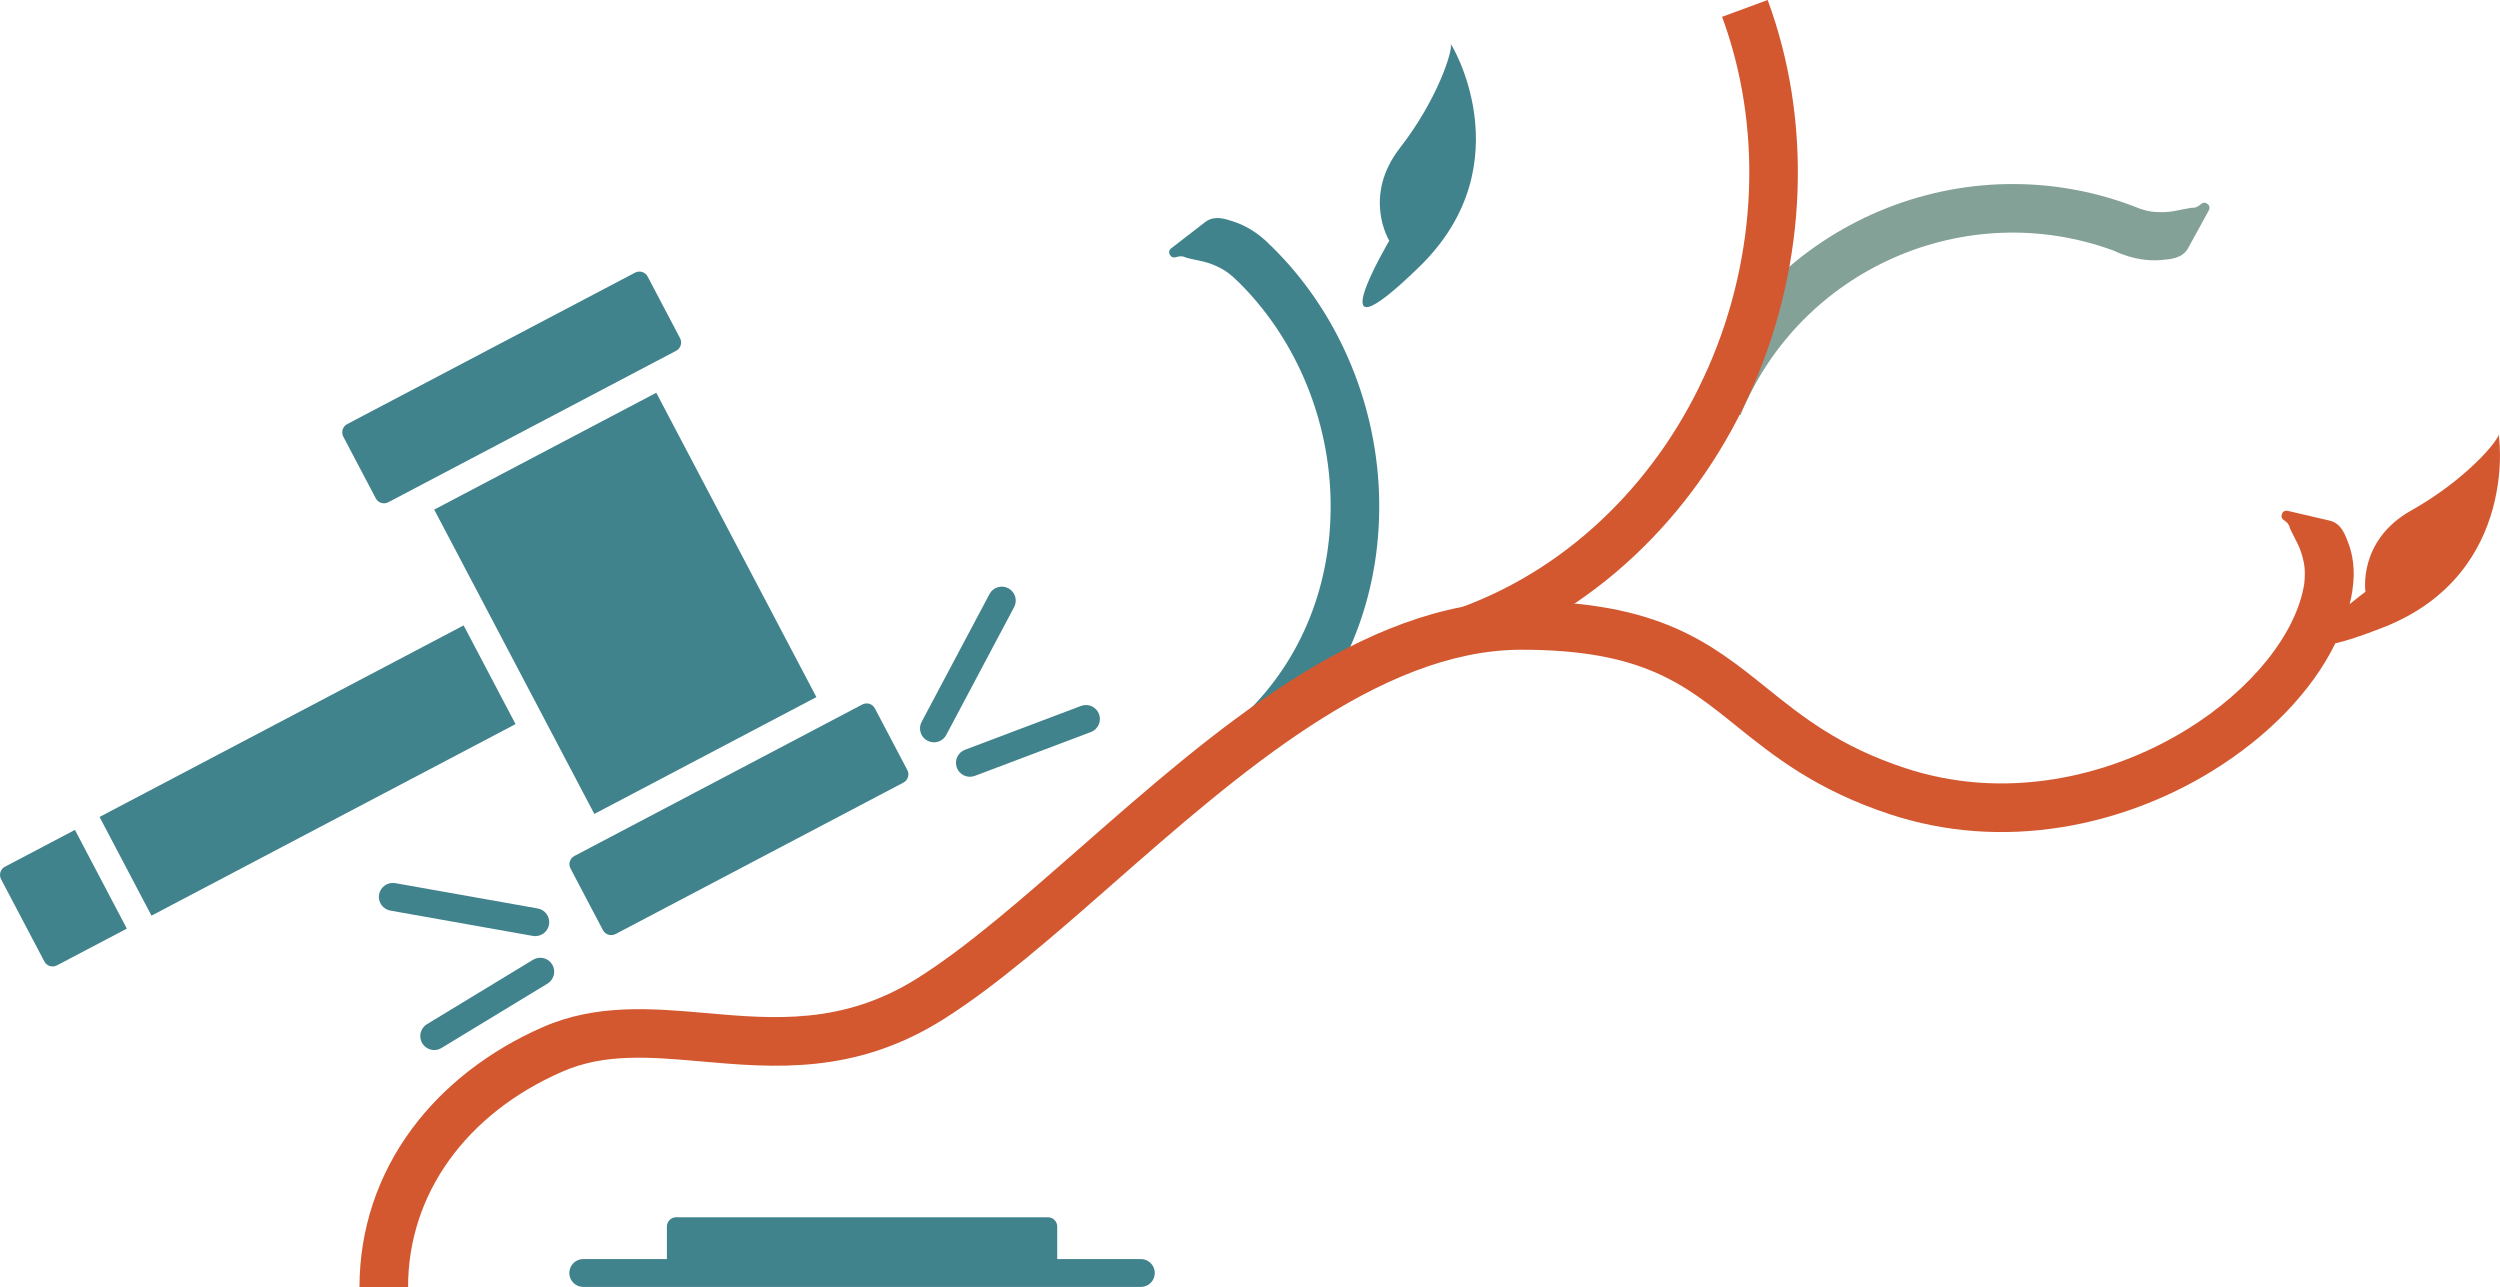
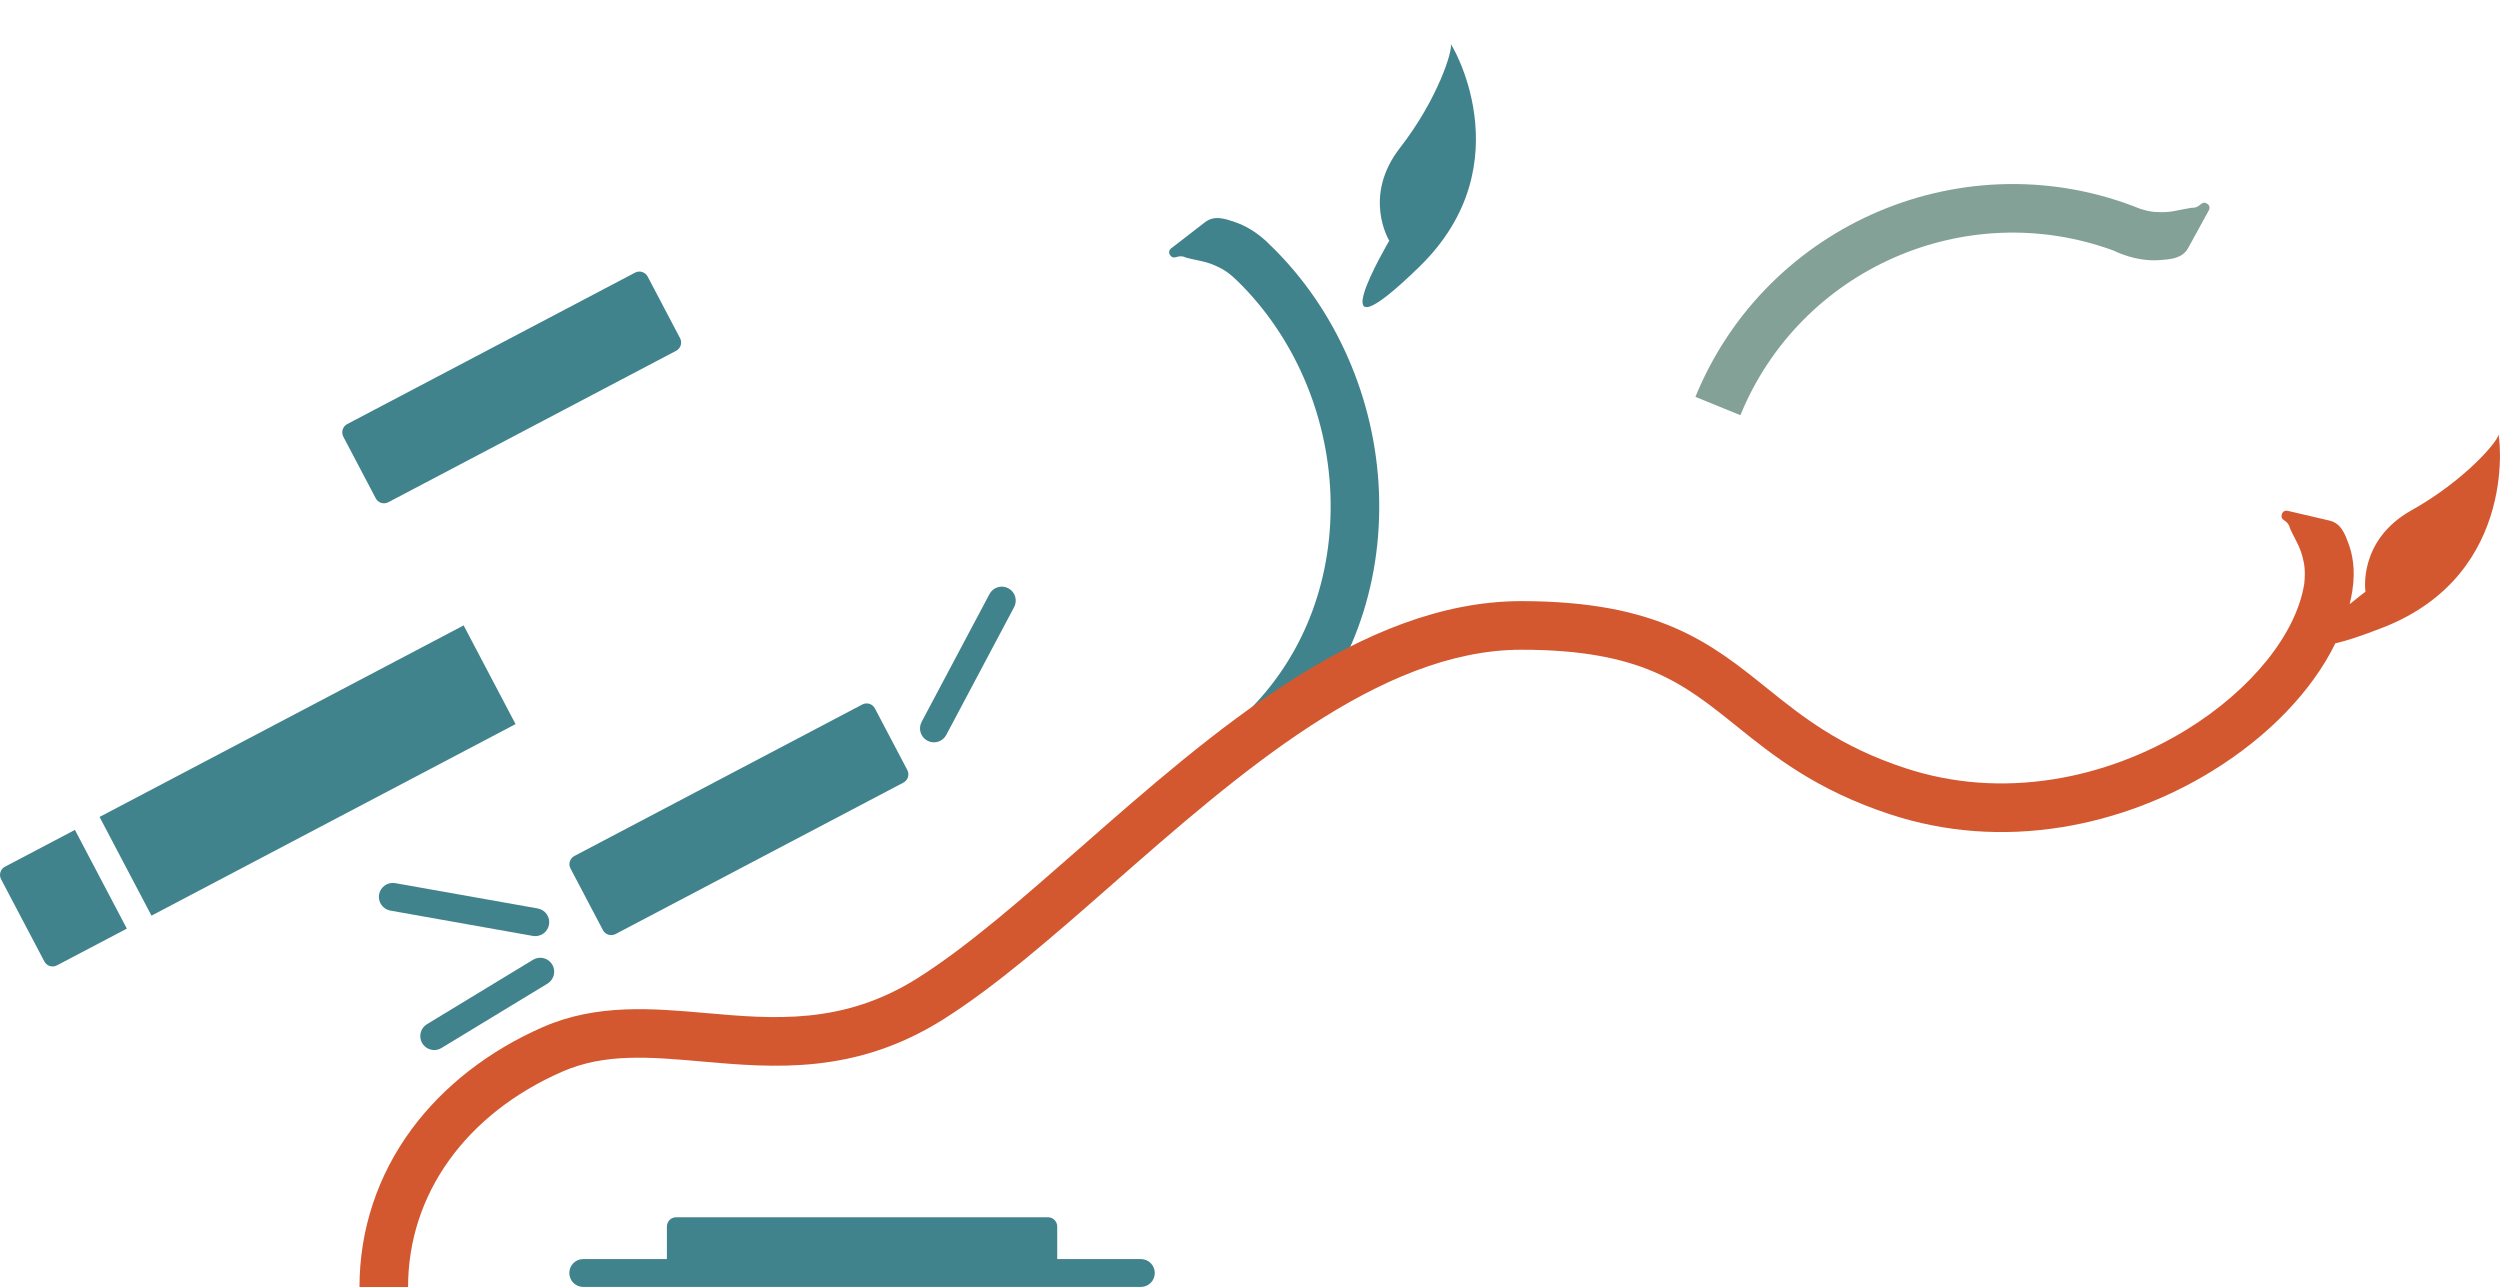
<svg xmlns="http://www.w3.org/2000/svg" viewBox="0 0 1286.41 662.21">
  <defs>
    <style>.d{fill:#84a198;}.e{fill:#d35830;}.f{fill:#41838c;}</style>
  </defs>
  <g id="a" />
  <g id="b">
    <g id="c">
      <g>
        <path class="d" d="M1135.48,104.69c-1.3-.71-2.17-.34-3.13,.49-1.5,1.21-2.52,1.83-4.84,1.76-7.36,1.15-10.4,2.69-18.44,2.12,0,0-2.79,0-7.56-1.53-89.77-36.28-192.43,6.97-229.11,96.67l23.14,9.46c30.86-75.47,116.13-112.61,192.05-84.71,10.35,4.94,19.04,5.29,24.1,4.87,5.06-.41,11.28-.74,14.26-6.2,3.53-6.45,7.06-12.89,10.6-19.33,.78-1.43,.37-2.83-1.06-3.61Z" />
        <path class="f" d="M709.56,253.1c-1.86-47.87-22.09-94-55.5-126.55l-.03,.03c-6.96-7.35-13.97-10.72-18.4-12.24-4.79-1.64-10.61-3.83-15.52-.04-5.81,4.48-11.61,8.96-17.41,13.44-1.29,.99-1.47,2.44-.48,3.72,.9,1.17,1.85,1.18,3.06,.81,1.86-.5,3.04-.67,5.13,.32,7.19,1.9,10.59,1.69,17.71,5.43,0,0,3.77,1.66,8.91,6.89l.03-.02c28.6,28.11,45.91,67.86,47.52,109.18,1.65,42.44-12.77,81.54-40.61,110.11l17.9,17.45c32.68-33.53,49.61-79.18,47.69-128.54Z" />
-         <path class="e" d="M760.43,336.04l-8.65-23.46c28.49-10.51,54.21-27,76.44-49.01,21.36-21.15,38.51-46.35,50.97-74.9,25.26-57.87,27.78-123.49,6.93-180.02l23.46-8.65c23.07,62.53,20.34,134.94-7.47,198.67-13.73,31.46-32.67,59.27-56.29,82.66-24.79,24.54-53.51,42.95-85.38,54.7Z" />
        <g>
          <path class="f" d="M333.25,142.3c-.59-1.12-1.61-1.97-2.82-2.34-1.21-.38-2.52-.26-3.64,.33l-148.13,77.93c-1.12,.59-1.96,1.61-2.34,2.82s-.25,2.52,.33,3.64l16.7,31.74h0c.59,1.13,1.6,1.97,2.81,2.35,1.21,.38,2.52,.25,3.65-.34l137.54-72.37,10.58-5.56h0c1.12-.59,1.96-1.61,2.34-2.82,.38-1.22,.26-2.53-.33-3.65l-16.69-31.74Z" />
          <path class="f" d="M293.22,443.24c-.38,1.21-.25,2.52,.34,3.65l16.7,31.74h0c.59,1.12,1.61,1.96,2.82,2.34,1.21,.38,2.52,.25,3.65-.34l148.14-77.93c1.12-.59,1.96-1.6,2.34-2.81,.38-1.21,.26-2.52-.33-3.65l-16.7-31.74h0c-.59-1.12-1.6-1.96-2.81-2.34-1.21-.38-2.52-.25-3.65,.34l-148.13,77.94c-1.13,.59-1.97,1.6-2.34,2.81h0Z" />
-           <path class="f" d="M223.43,262.22l114.27-60.12,82.39,156.6-114.27,60.12-82.39-156.6Z" />
          <path class="f" d="M2.56,445.97c-1.13,.59-1.97,1.6-2.34,2.81-.38,1.21-.25,2.52,.34,3.65l22.27,42.32c.59,1.13,1.6,1.97,2.81,2.34,1.22,.38,2.53,.26,3.65-.34l35.98-18.92-26.72-50.79L2.56,445.97Z" />
          <path class="f" d="M51.23,420.37l187.34-98.56,26.72,50.79-187.34,98.56-26.72-50.79Z" />
        </g>
        <g>
          <path class="f" d="M224.01,540.29c1.11-.09,2.18-.44,3.14-1.02l54.58-33.14c3.38-2.06,4.46-6.47,2.41-9.86-2.06-3.38-6.47-4.46-9.86-2.41l-54.57,33.14c-2.85,1.73-4.13,5.18-3.11,8.35,1.03,3.16,4.1,5.21,7.41,4.93h0Z" />
          <path class="f" d="M200.87,468.56l73.32,13.03c3.9,.69,7.63-1.91,8.32-5.81,.69-3.9-1.91-7.63-5.81-8.32l-73.32-13.03c-3.9-.69-7.62,1.91-8.32,5.81-.69,3.9,1.91,7.62,5.81,8.32Z" />
        </g>
        <g>
-           <path class="f" d="M564.06,374.83c2.26-2.44,2.54-6.12,.68-8.88-1.86-2.76-5.38-3.88-8.49-2.7l-59.72,22.56c-3.7,1.4-5.57,5.54-4.17,9.25,1.4,3.71,5.54,5.58,9.24,4.18l59.73-22.56c1.04-.4,1.98-1.03,2.74-1.85h0Z" />
          <path class="f" d="M518.86,302.7c-3.5-1.86-7.84-.53-9.7,2.97l-34.92,65.77c-1.86,3.5-.53,7.84,2.97,9.7,3.5,1.86,7.84,.53,9.7-2.97l34.92-65.77c1.86-3.5,.53-7.84-2.97-9.7Z" />
        </g>
        <path class="f" d="M300.11,662.21h286.94c3.96,0,7.17-3.21,7.17-7.17s-3.21-7.17-7.17-7.17h-43.04v-16.74c0-1.27-.5-2.49-1.4-3.38-.9-.9-2.11-1.4-3.38-1.4h-191.29c-2.64,0-4.78,2.14-4.78,4.78v16.74h-43.04c-3.96,0-7.17,3.21-7.17,7.17s3.21,7.17,7.17,7.17h0Z" />
        <path class="e" d="M1285.61,223.68c-.08,3.12-17.01,23.37-44.77,38.92-27.75,15.55-23.66,41.89-23.66,41.89,0,0-3.62,2.68-8.12,6.37,.58-2.38,1.06-4.76,1.42-7.13h-.03c1.76-10.92-.18-19.12-1.9-23.76-1.76-4.76-3.74-10.66-9.8-12.08-7.16-1.67-14.31-3.34-21.47-5.01-1.58-.37-2.83,.4-3.2,1.99-.33,1.44,.26,2.18,1.31,2.89,1.57,1.12,2.44,1.94,3,4.19,3.08,6.79,5.39,9.3,7,17.2,0,0,1.1,3.97,.29,11.27-4.13,25.87-27.3,54.6-60.6,75.08-20.87,12.83-44.43,21.63-68.14,25.43-26.43,4.24-52.19,2.33-76.56-5.68-33.83-11.12-52.85-26.41-71.24-41.19-28.62-23.01-55.66-44.74-126.32-44.74-82.29,0-158.96,67.25-226.6,126.59-30.06,26.36-58.44,51.26-84.18,67.47-38.27,24.1-74.02,20.96-108.59,17.92-27.69-2.43-56.32-4.95-84.08,7.19-27.73,12.12-51.07,30.27-67.5,52.48-17.59,23.78-26.89,51.88-26.89,81.26h25c0-47.66,29.68-89.1,79.4-110.83,21.91-9.58,45.06-7.54,71.87-5.19,36.89,3.24,78.7,6.91,124.1-21.67,27.41-17.26,56.52-42.79,87.34-69.83,64.33-56.43,137.25-120.38,210.12-120.38,61.86,0,83.4,17.31,110.66,39.23,19.19,15.43,40.95,32.92,79.1,45.46,28.19,9.27,57.91,11.49,88.32,6.62,26.92-4.32,53.64-14.28,77.27-28.82,29.31-18.03,51.62-41.42,63.52-65.79,5.38-1.19,13.29-3.75,24.49-8.12,71.49-27.92,59.5-102.33,59.42-99.21Z" />
        <path class="f" d="M714.87,123.86s-14.01-22.68,5.52-47.79c19.53-25.11,27.27-50.36,26.12-53.26s38.82,60.99-16.2,114.5c-55.02,53.51-15.44-13.45-15.44-13.45Z" />
      </g>
    </g>
  </g>
</svg>